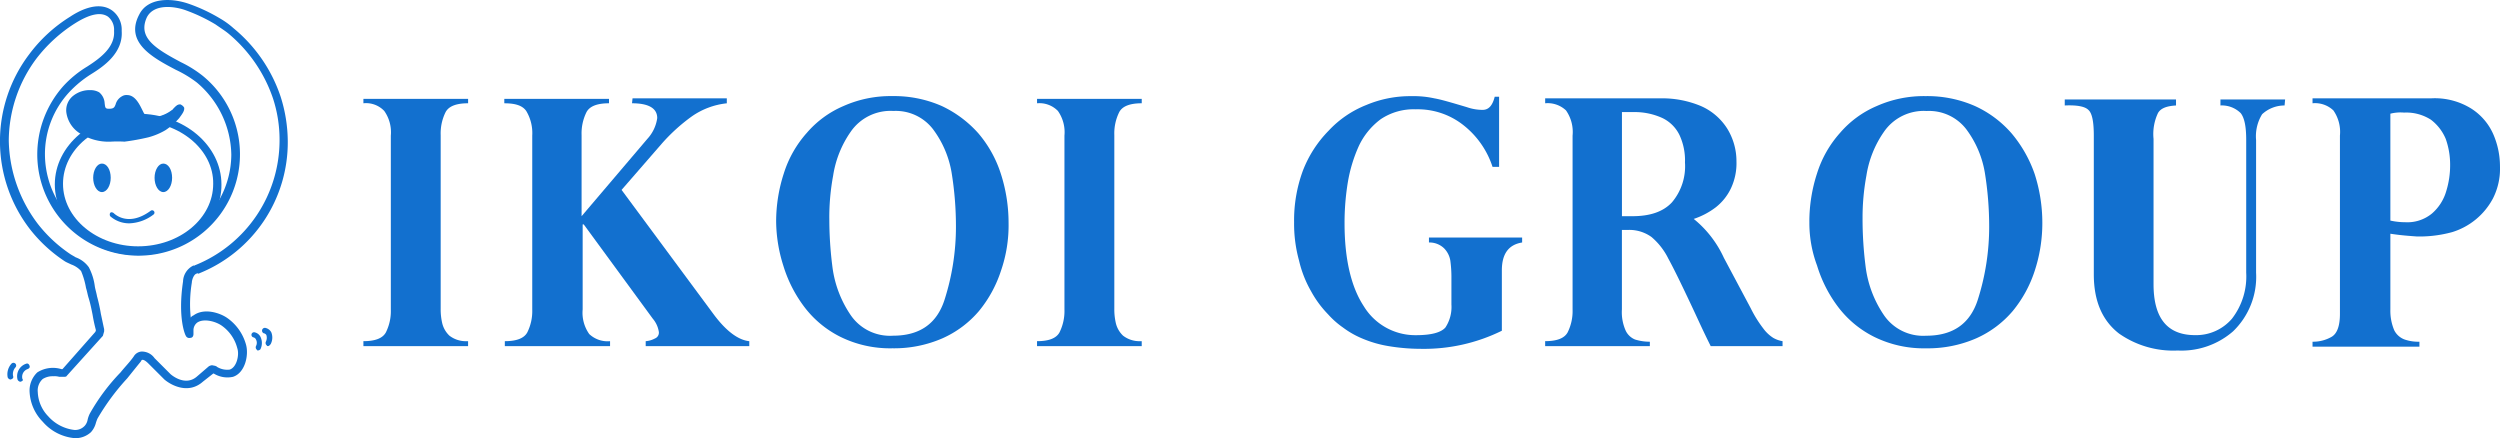
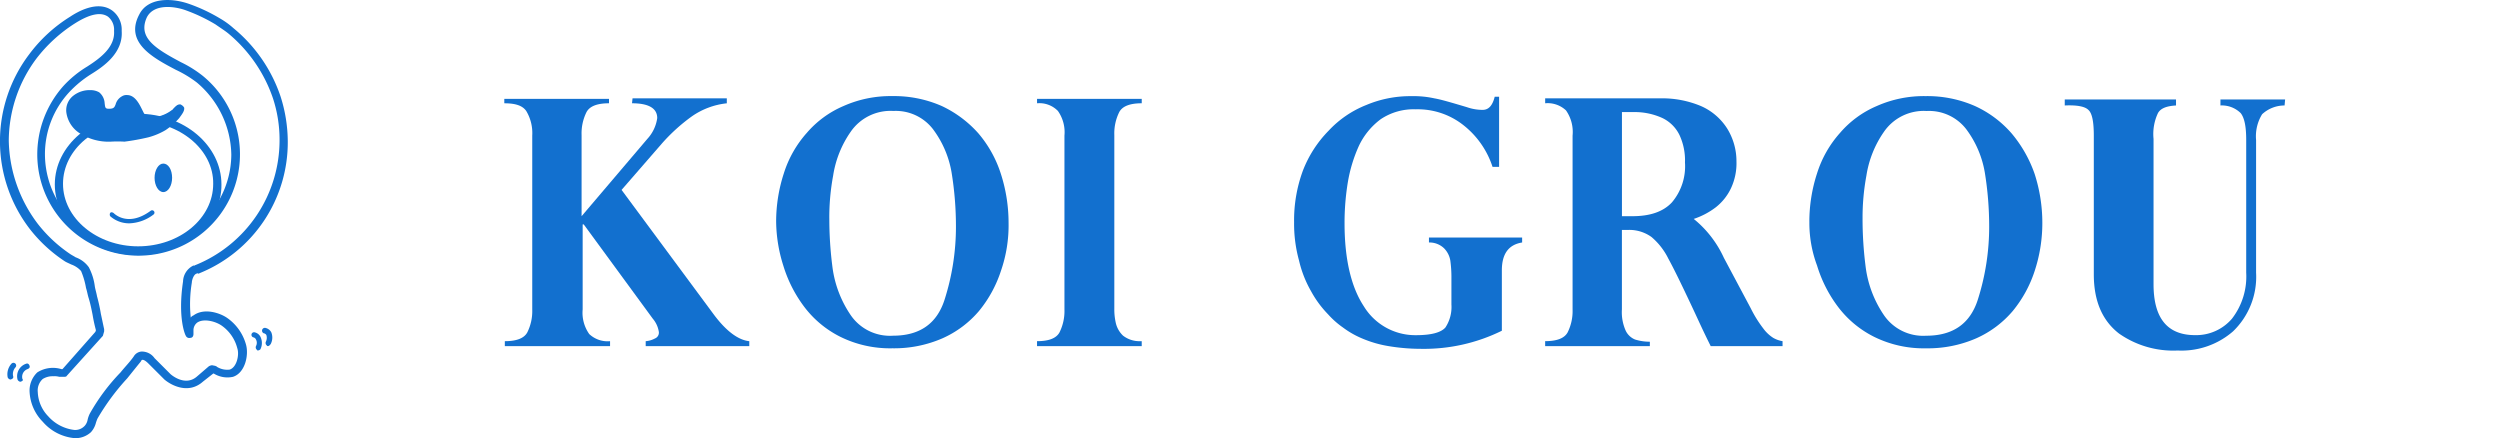
<svg xmlns="http://www.w3.org/2000/svg" width="353.653" height="61.986" viewBox="0 0 353.653 61.986">
  <defs>
    <clipPath id="a">
      <rect width="353.653" height="61.986" fill="#1270cf" />
    </clipPath>
  </defs>
  <g clip-path="url(#a)">
    <path d="M17.127,31.084c-6.513,0-11.786-4.5-11.786-10s5.273-10,11.786-10,11.786,4.5,11.786,10c.077,5.505-5.273,10-11.786,10m0-18.92C11.234,12.164,6.5,16.119,6.5,21s4.807,8.839,10.623,8.839c5.893,0,10.623-3.955,10.623-8.839.077-4.808-4.73-8.84-10.623-8.84" transform="translate(2.413 5.006)" fill="#1270cf" />
    <path d="M13.467,22.331a4.051,4.051,0,0,1-2.713-1.008.491.491,0,0,1,0-.466c.155-.155.309-.077.465,0,.078.078,2.017,2.094,5.273-.309a.333.333,0,0,1,.388.542,5.948,5.948,0,0,1-3.412,1.241" transform="translate(4.832 9.261)" fill="#1270cf" />
    <path d="M17.749,14.832a26.251,26.251,0,0,1-3.412.62,8.476,8.476,0,0,1-5.816-1.008c-1.627-1.086-2.635-3.179-.929-4.807a3.37,3.37,0,0,1,3.178-.466c1.086.775,0,2.4,1.551,2.4,1.629.077.931-1.318,2.094-1.861,1.4-.7,2.094,1.318,2.483,2.094.542,1.086,1.4,1.008,2.481.7A5.258,5.258,0,0,0,21.472,11.5c.154-.154.62-.775.852-.62.466.155-.388,1.163-.543,1.318a7.09,7.09,0,0,1-1.861,1.551,5.2,5.2,0,0,1-2.17,1.086" transform="translate(3.03 4.043)" fill="#1270cf" />
    <path d="M12.746,16.071A7.548,7.548,0,0,1,8.4,14.908a4.166,4.166,0,0,1-1.938-3.024A2.613,2.613,0,0,1,7.473,9.556a3.735,3.735,0,0,1,2.4-.775,2.465,2.465,0,0,1,1.241.311,2.138,2.138,0,0,1,.775,1.551c.077.62.077.775.62.775.7,0,.775-.232.931-.62a1.847,1.847,0,0,1,.931-1.163,1.148,1.148,0,0,1,.7-.155c1.163,0,1.784,1.4,2.172,2.17l.155.311c.309.543.62.7,1.008.7a6.136,6.136,0,0,0,1.086-.155,4.994,4.994,0,0,0,1.938-.931c.077,0,.077-.077.155-.155.232-.232.542-.62.931-.62a.287.287,0,0,1,.232.077.95.95,0,0,1,.388.388c.077.466-.311.931-.7,1.474A9.813,9.813,0,0,1,20.5,14.442a9.744,9.744,0,0,1-2.4,1.008,31.979,31.979,0,0,1-3.412.621,15.858,15.858,0,0,0-1.938,0M9.877,9.479a3.576,3.576,0,0,0-1.938.543,1.907,1.907,0,0,0-.7,1.706A3.81,3.81,0,0,0,8.87,14.209c1.318.931,3.1,1.24,5.505.931a31.154,31.154,0,0,0,3.333-.62,8.55,8.55,0,0,0,2.249-.931,7.077,7.077,0,0,0,1.629-1.4,6.771,6.771,0,0,1-2.017.931,6.889,6.889,0,0,1-1.241.232,1.858,1.858,0,0,1-1.7-1.084l-.155-.311c-.311-.62-.775-1.706-1.474-1.706a.7.7,0,0,0-.388.077.981.981,0,0,0-.543.777,1.439,1.439,0,0,1-1.551,1.084h-.078c-1.24-.077-1.317-.931-1.4-1.472-.077-.389-.077-.777-.388-1.009a1.028,1.028,0,0,0-.775-.232" transform="translate(2.916 3.968)" fill="#1270cf" />
    <path d="M17.542,17.955c0,1.086-.543,2.017-1.241,2.017s-1.24-.931-1.24-2.017.543-2.017,1.24-2.017,1.241.854,1.241,2.017" transform="translate(6.805 7.201)" fill="#1270cf" />
-     <path d="M11.56,17.955c0,1.086-.543,2.017-1.241,2.017s-1.24-.931-1.24-2.017.543-2.017,1.24-2.017,1.241.854,1.241,2.017" transform="translate(4.102 7.201)" fill="#1270cf" />
    <path d="M10.623,61.986h0A6.744,6.744,0,0,1,6.048,59.66a6.47,6.47,0,0,1-1.861-4.187,3.558,3.558,0,0,1,1.086-2.792,4.118,4.118,0,0,1,3.412-.465H8.84l4.652-5.273.078-.232A21.876,21.876,0,0,1,13.1,44.54c-.154-.775-.309-1.551-.542-2.326-.155-.465-.234-1.008-.389-1.474a10.865,10.865,0,0,0-.7-2.4,3.353,3.353,0,0,0-1.4-.931c-.309-.155-.7-.311-.929-.466a20.682,20.682,0,0,1-4.885-4.5A20.359,20.359,0,0,1,4.11,7.709a21.1,21.1,0,0,1,5.816-5.35c.931-.62,3.876-2.4,5.97-.852a3.368,3.368,0,0,1,1.318,2.869c.232,3.179-2.713,5.118-4.342,6.125a15.563,15.563,0,0,0-3.1,2.56A12.89,12.89,0,0,0,6.359,21.9a13.182,13.182,0,0,0,26.363,0,13.624,13.624,0,0,0-4.885-10.235A16.317,16.317,0,0,0,24.89,9.881C21.633,8.175,17.6,6,19.7,2.05,20.858-.277,24.038-.354,26.6.5a23.74,23.74,0,0,1,4.5,2.094,11.41,11.41,0,0,1,1.938,1.4A21.254,21.254,0,0,1,39.7,13.68a21.247,21.247,0,0,1,1.009,6.281A19.978,19.978,0,0,1,28.225,38.647a.235.235,0,0,1-.311,0c-.077,0-.077.078-.154.078-.388.154-.621.931-.621,1.24a18.678,18.678,0,0,0-.155,4.962.774.774,0,0,1,.389-.309c1.472-1.086,3.721-.388,4.807.388a6.805,6.805,0,0,1,2.636,3.8c.388,1.472-.155,3.955-1.861,4.5a3.673,3.673,0,0,1-2.713-.465h-.078L28.689,54c-2.015,1.783-4.419.543-5.427-.311l-2.249-2.247c-.543-.543-.775-.543-.852-.543-.155,0-.234.232-.234.232-.7.852-1.318,1.629-1.938,2.4A32.38,32.38,0,0,0,13.8,59.194a5.312,5.312,0,0,0-.232.621,3.118,3.118,0,0,1-.7,1.318,3.24,3.24,0,0,1-2.249.852m-3.1-8.762a2.631,2.631,0,0,0-1.474.388,2.19,2.19,0,0,0-.7,1.861,5.189,5.189,0,0,0,1.472,3.412,5.84,5.84,0,0,0,3.722,1.938,1.835,1.835,0,0,0,1.474-.62,1.773,1.773,0,0,0,.388-.854,3.8,3.8,0,0,1,.309-.852,28.487,28.487,0,0,1,4.342-5.816c.62-.775,1.318-1.474,1.861-2.249a1.4,1.4,0,0,1,1.086-.7,2.181,2.181,0,0,1,1.861.931l2.247,2.247c.078.078,2.094,1.861,3.8.311l1.629-1.4a1.1,1.1,0,0,1,.465-.155l.388.077c.078,0,.155.078.234.078l.077.077a2.764,2.764,0,0,0,1.783.388c1.009-.311,1.4-2.094,1.086-3.024A5.619,5.619,0,0,0,31.4,46.09c-.854-.62-2.56-1.085-3.49-.465a1.357,1.357,0,0,0-.542,1.086v.543c0,.309-.155.542-.466.542a.526.526,0,0,1-.62-.309c-.078-.078-1.163-2.481-.388-7.677a2.588,2.588,0,0,1,1.318-2.17.466.466,0,0,1,.309-.077c.078,0,.078-.078.155-.078A19.058,19.058,0,0,0,39.546,19.805a18.756,18.756,0,0,0-.931-5.893,20.5,20.5,0,0,0-6.281-9.149c-.466-.388-1.086-.775-1.861-1.318a23.993,23.993,0,0,0-4.265-2.017C24.657.885,21.789.5,20.781,2.437c-1.318,2.869,1.163,4.419,4.807,6.357a16.461,16.461,0,0,1,3.1,1.938A14.337,14.337,0,1,1,5.273,21.822,14.567,14.567,0,0,1,9,12.13a15.315,15.315,0,0,1,3.333-2.715c1.94-1.24,3.955-2.79,3.8-5.039a2.361,2.361,0,0,0-.852-2.017q-1.511-1.045-4.653.931A21.155,21.155,0,0,0,5.118,8.33,19.531,19.531,0,0,0,1.241,19.882,20.094,20.094,0,0,0,5.351,31.67a19.947,19.947,0,0,0,4.575,4.264c.232.155.543.311.775.465a3.942,3.942,0,0,1,1.861,1.4,7.956,7.956,0,0,1,.852,2.713c.077.465.232.931.311,1.4a23.481,23.481,0,0,1,.543,2.481c.154.7.309,1.474.465,2.172v.311l-.155.542c0,.078-.077.155-.155.234L9.46,53.148c-.077.154-.232.154-.465.154H8.374a2.468,2.468,0,0,0-.852-.077" transform="translate(0 0.001)" fill="#1270cf" />
    <path d="M2.106,38a.514.514,0,0,1-.388-.311,1.864,1.864,0,0,1,1.24-2.247c.234-.078.389.077.466.309s-.077.388-.311.466a1.165,1.165,0,0,0-.7,1.4c.154.155,0,.311-.311.388h0" transform="translate(0.763 16.003)" fill="#1270cf" />
    <path d="M1.151,37.717a.514.514,0,0,1-.388-.311,2.23,2.23,0,0,1,.543-1.938.384.384,0,1,1,.543.543,1.4,1.4,0,0,0-.311,1.241c.077.232-.077.388-.388.465h0" transform="translate(0.323 15.973)" fill="#1270cf" />
    <path d="M25.454,34.955c-.077,0-.155,0-.155-.077a.446.446,0,0,1-.155-.543.984.984,0,0,0,0-.931.514.514,0,0,0-.388-.311.368.368,0,1,1,.234-.7,1.218,1.218,0,0,1,.852.775,1.994,1.994,0,0,1-.077,1.627.589.589,0,0,1-.311.155" transform="translate(11.067 14.624)" fill="#1270cf" />
    <path d="M26.358,34.519c-.077,0-.155,0-.155-.077a.446.446,0,0,1-.155-.543,1.264,1.264,0,0,0,.078-.931c-.078-.155-.155-.155-.232-.232a.4.4,0,1,1,.154-.775,1.223,1.223,0,0,1,.775.62,1.988,1.988,0,0,1-.077,1.627c-.155.234-.311.311-.388.311" transform="translate(11.559 14.441)" fill="#1270cf" />
-     <path d="M35.41,10.256v-.62H50.22v.62c-1.629,0-2.713.388-3.179,1.241a6.76,6.76,0,0,0-.7,3.256V39.333a8.633,8.633,0,0,0,.232,2.094,3.57,3.57,0,0,0,1.008,1.706,3.784,3.784,0,0,0,2.481.775h.155v.7H35.41v-.7c1.629,0,2.713-.388,3.179-1.24a6.77,6.77,0,0,0,.7-3.258V14.831a5.224,5.224,0,0,0-.929-3.489,3.551,3.551,0,0,0-2.947-1.086" transform="translate(15.998 4.354)" fill="#1270cf" />
    <path d="M67.28,9.583H80.616v.7a10.575,10.575,0,0,0-4.962,1.86,25.373,25.373,0,0,0-4.264,3.878l-5.661,6.513,13.026,17.6c1.784,2.4,3.49,3.644,5.041,3.8v.7H69.141v-.7a3.312,3.312,0,0,0,1.318-.388A.879.879,0,0,0,71,42.614a3.774,3.774,0,0,0-.854-1.861L60.379,27.417h-.155V39.435a5.219,5.219,0,0,0,.931,3.49A3.779,3.779,0,0,0,64.1,43.933v.7H49.213v-.7c1.627,0,2.713-.388,3.179-1.241a6.76,6.76,0,0,0,.7-3.256V14.856a6.083,6.083,0,0,0-.852-3.49c-.543-.775-1.551-1.084-3.1-1.084V9.66h14.81v.621c-1.627,0-2.713.388-3.178,1.24a6.747,6.747,0,0,0-.7,3.256V26.254l9.3-10.934a5.448,5.448,0,0,0,1.4-2.946c0-1.4-1.24-2.094-3.566-2.094Z" transform="translate(22.2 4.33)" fill="#1270cf" />
    <path d="M75.626,27.125A22.038,22.038,0,0,1,76.712,20.3a15.6,15.6,0,0,1,3.256-5.739,14.128,14.128,0,0,1,5.2-3.8,16.366,16.366,0,0,1,6.9-1.4,16.738,16.738,0,0,1,6.979,1.4,16.019,16.019,0,0,1,5.195,3.878,16.594,16.594,0,0,1,3.179,5.738,22.582,22.582,0,0,1,1.085,6.9,19.683,19.683,0,0,1-1.085,6.823,17.406,17.406,0,0,1-3.1,5.661,14.491,14.491,0,0,1-5.195,3.876,17.1,17.1,0,0,1-7.056,1.4A15.863,15.863,0,0,1,84.7,43.408a14.526,14.526,0,0,1-5.118-4.264,18.719,18.719,0,0,1-2.946-5.816,21.163,21.163,0,0,1-1.009-6.2m7.522-.465a53.183,53.183,0,0,0,.465,7.056,15.587,15.587,0,0,0,2.483,6.513,6.722,6.722,0,0,0,6.047,3.024c3.8,0,6.2-1.706,7.29-5.039a33.863,33.863,0,0,0,1.627-10.391,47.359,47.359,0,0,0-.62-7.676A14.17,14.17,0,0,0,97.8,14.021a6.645,6.645,0,0,0-5.582-2.558,6.836,6.836,0,0,0-6.048,2.947,14.726,14.726,0,0,0-2.481,6.2,32.492,32.492,0,0,0-.543,6.048" transform="translate(34.168 4.233)" fill="#1270cf" />
    <path d="M101.048,10.256v-.62h14.81v.62c-1.629,0-2.713.388-3.179,1.241a6.76,6.76,0,0,0-.7,3.256V39.333a8.634,8.634,0,0,0,.232,2.094,3.571,3.571,0,0,0,1.008,1.706,3.784,3.784,0,0,0,2.481.775h.155v.7h-14.81v-.7c1.629,0,2.713-.388,3.179-1.24a6.77,6.77,0,0,0,.7-3.258V14.831A5.224,5.224,0,0,0,104,11.342a3.651,3.651,0,0,0-2.947-1.086" transform="translate(45.654 4.354)" fill="#1270cf" />
    <path d="M154.786,19.372h-.62a12.365,12.365,0,0,0-4.11-5.893,10.42,10.42,0,0,0-6.745-2.249,8.353,8.353,0,0,0-4.964,1.4,10.027,10.027,0,0,0-3.1,3.8,20.783,20.783,0,0,0-1.551,5.118,35.284,35.284,0,0,0-.465,5.816c0,5.041.929,8.994,2.713,11.709a8.528,8.528,0,0,0,7.366,4.109c2.247,0,3.566-.388,4.187-1.084a5.282,5.282,0,0,0,.852-3.258V34.8a17.646,17.646,0,0,0-.155-2.17,3.246,3.246,0,0,0-.852-1.706,2.964,2.964,0,0,0-2.172-.854v-.7h13.182v.7c-1.938.311-2.869,1.629-2.869,3.955v8.529a24.9,24.9,0,0,1-11.4,2.56,28.08,28.08,0,0,1-4.653-.389,16.181,16.181,0,0,1-3.721-1.084A12.622,12.622,0,0,1,133,42.091,12.079,12.079,0,0,1,130.9,40.23a14.751,14.751,0,0,1-2.4-3.256,15.85,15.85,0,0,1-1.706-4.342,19.571,19.571,0,0,1-.7-5.428,20.285,20.285,0,0,1,1.24-7.288,16.552,16.552,0,0,1,3.646-5.661,14.61,14.61,0,0,1,5.35-3.644,16.01,16.01,0,0,1,6.357-1.241,13.662,13.662,0,0,1,3.256.311c.931.155,2.483.62,4.576,1.24a6.791,6.791,0,0,0,2.247.389c.854,0,1.4-.621,1.706-1.861h.621v9.925Z" transform="translate(56.971 4.233)" fill="#1270cf" />
    <path d="M162.421,28.192h-1.008V39.435a6.391,6.391,0,0,0,.543,3.024,2.515,2.515,0,0,0,1.318,1.24,7.016,7.016,0,0,0,2.093.311v.62h-14.81v-.7c1.628,0,2.713-.388,3.179-1.241a6.76,6.76,0,0,0,.7-3.256V14.856a5.315,5.315,0,0,0-.931-3.567,3.774,3.774,0,0,0-2.946-1.009v-.7h16.36a14.166,14.166,0,0,1,5.661,1.086,8.364,8.364,0,0,1,3.721,3.178,8.778,8.778,0,0,1,1.318,4.653,8.32,8.32,0,0,1-.775,3.8,7.5,7.5,0,0,1-2.17,2.713,10.747,10.747,0,0,1-3.1,1.629,15.205,15.205,0,0,1,4.264,5.505l3.8,7.133a17.049,17.049,0,0,0,1.783,2.869,5.188,5.188,0,0,0,1.4,1.318,3.838,3.838,0,0,0,1.318.466v.7H173.974c-1.008-2.015-1.706-3.566-2.249-4.73-1.706-3.644-2.946-6.2-3.721-7.6a9.549,9.549,0,0,0-2.4-3.1,5.358,5.358,0,0,0-3.179-1.008m.7-16.671h-1.706V26.254h1.474c2.481,0,4.342-.621,5.582-1.94a7.9,7.9,0,0,0,1.861-5.659,8.438,8.438,0,0,0-.775-3.878,5.162,5.162,0,0,0-2.4-2.4,9.372,9.372,0,0,0-4.032-.852" transform="translate(68.023 4.33)" fill="#1270cf" />
    <path d="M176.3,27.125a22.037,22.037,0,0,1,1.086-6.822,15.578,15.578,0,0,1,3.256-5.739,14.129,14.129,0,0,1,5.2-3.8,16.366,16.366,0,0,1,6.9-1.4,16.738,16.738,0,0,1,6.979,1.4,15.227,15.227,0,0,1,5.195,3.878,18.12,18.12,0,0,1,3.256,5.738,22.539,22.539,0,0,1,1.086,6.9,21.678,21.678,0,0,1-1.086,6.823,17.377,17.377,0,0,1-3.1,5.661,14.491,14.491,0,0,1-5.195,3.876,17.115,17.115,0,0,1-7.057,1.4,15.861,15.861,0,0,1-7.365-1.629,14.526,14.526,0,0,1-5.118-4.264,18.722,18.722,0,0,1-2.947-5.816,17.162,17.162,0,0,1-1.086-6.2m7.522-.465a53.183,53.183,0,0,0,.465,7.056,15.587,15.587,0,0,0,2.483,6.513,6.722,6.722,0,0,0,6.047,3.024c3.8,0,6.2-1.706,7.29-5.039a33.863,33.863,0,0,0,1.627-10.391,47.358,47.358,0,0,0-.62-7.676,14.17,14.17,0,0,0-2.637-6.127,6.645,6.645,0,0,0-5.582-2.558,6.836,6.836,0,0,0-6.048,2.947,14.745,14.745,0,0,0-2.481,6.2,32.493,32.493,0,0,0-.543,6.048" transform="translate(79.653 4.233)" fill="#1270cf" />
-     <path d="M236.339,28.734v10.7a7.1,7.1,0,0,0,.543,2.946,2.678,2.678,0,0,0,1.474,1.318,5.948,5.948,0,0,0,2.094.311v.7H225.329v-.7a5.23,5.23,0,0,0,2.713-.7q1.163-.7,1.163-3.256v-25.2a5.319,5.319,0,0,0-.929-3.566,3.779,3.779,0,0,0-2.947-1.009v-.7h16.826a9.752,9.752,0,0,1,5.659,1.472,8.21,8.21,0,0,1,3.1,3.645,11.4,11.4,0,0,1,.931,4.5,9.27,9.27,0,0,1-1.009,4.575A9.776,9.776,0,0,1,245.1,28.5a17.422,17.422,0,0,1-5.039.62c-1.009-.077-2.249-.154-3.722-.388m0-16.98V26.874a9.7,9.7,0,0,0,2.094.232,5.474,5.474,0,0,0,3.8-1.241,6.6,6.6,0,0,0,2.017-3.178,12.368,12.368,0,0,0,.543-3.722,10.876,10.876,0,0,0-.621-3.644,6.581,6.581,0,0,0-2.094-2.715,6.463,6.463,0,0,0-3.8-1.008,5.766,5.766,0,0,0-1.938.155" transform="translate(101.805 4.33)" fill="#1270cf" />
    <path d="M232.281,10.542a4.668,4.668,0,0,0-3.179,1.241,5.958,5.958,0,0,0-.852,3.644V34.192a10.691,10.691,0,0,1-3.256,8.3,11.088,11.088,0,0,1-7.833,2.713,13.357,13.357,0,0,1-8.3-2.4c-2.4-1.861-3.567-4.653-3.567-8.374V14.806c0-1.938-.232-3.178-.775-3.644-.466-.465-1.551-.7-3.335-.62V9.69h15.74v.852c-1.318.077-2.17.388-2.558,1.086a6.939,6.939,0,0,0-.621,3.644V35.82c0,4.807,1.94,7.211,5.893,7.211a6.673,6.673,0,0,0,5.2-2.326,9.765,9.765,0,0,0,2.015-6.513V15.428c0-1.861-.232-3.1-.775-3.8a3.8,3.8,0,0,0-2.869-1.086V9.69h9.149Z" transform="translate(90.898 4.378)" fill="#1270cf" />
  </g>
</svg>